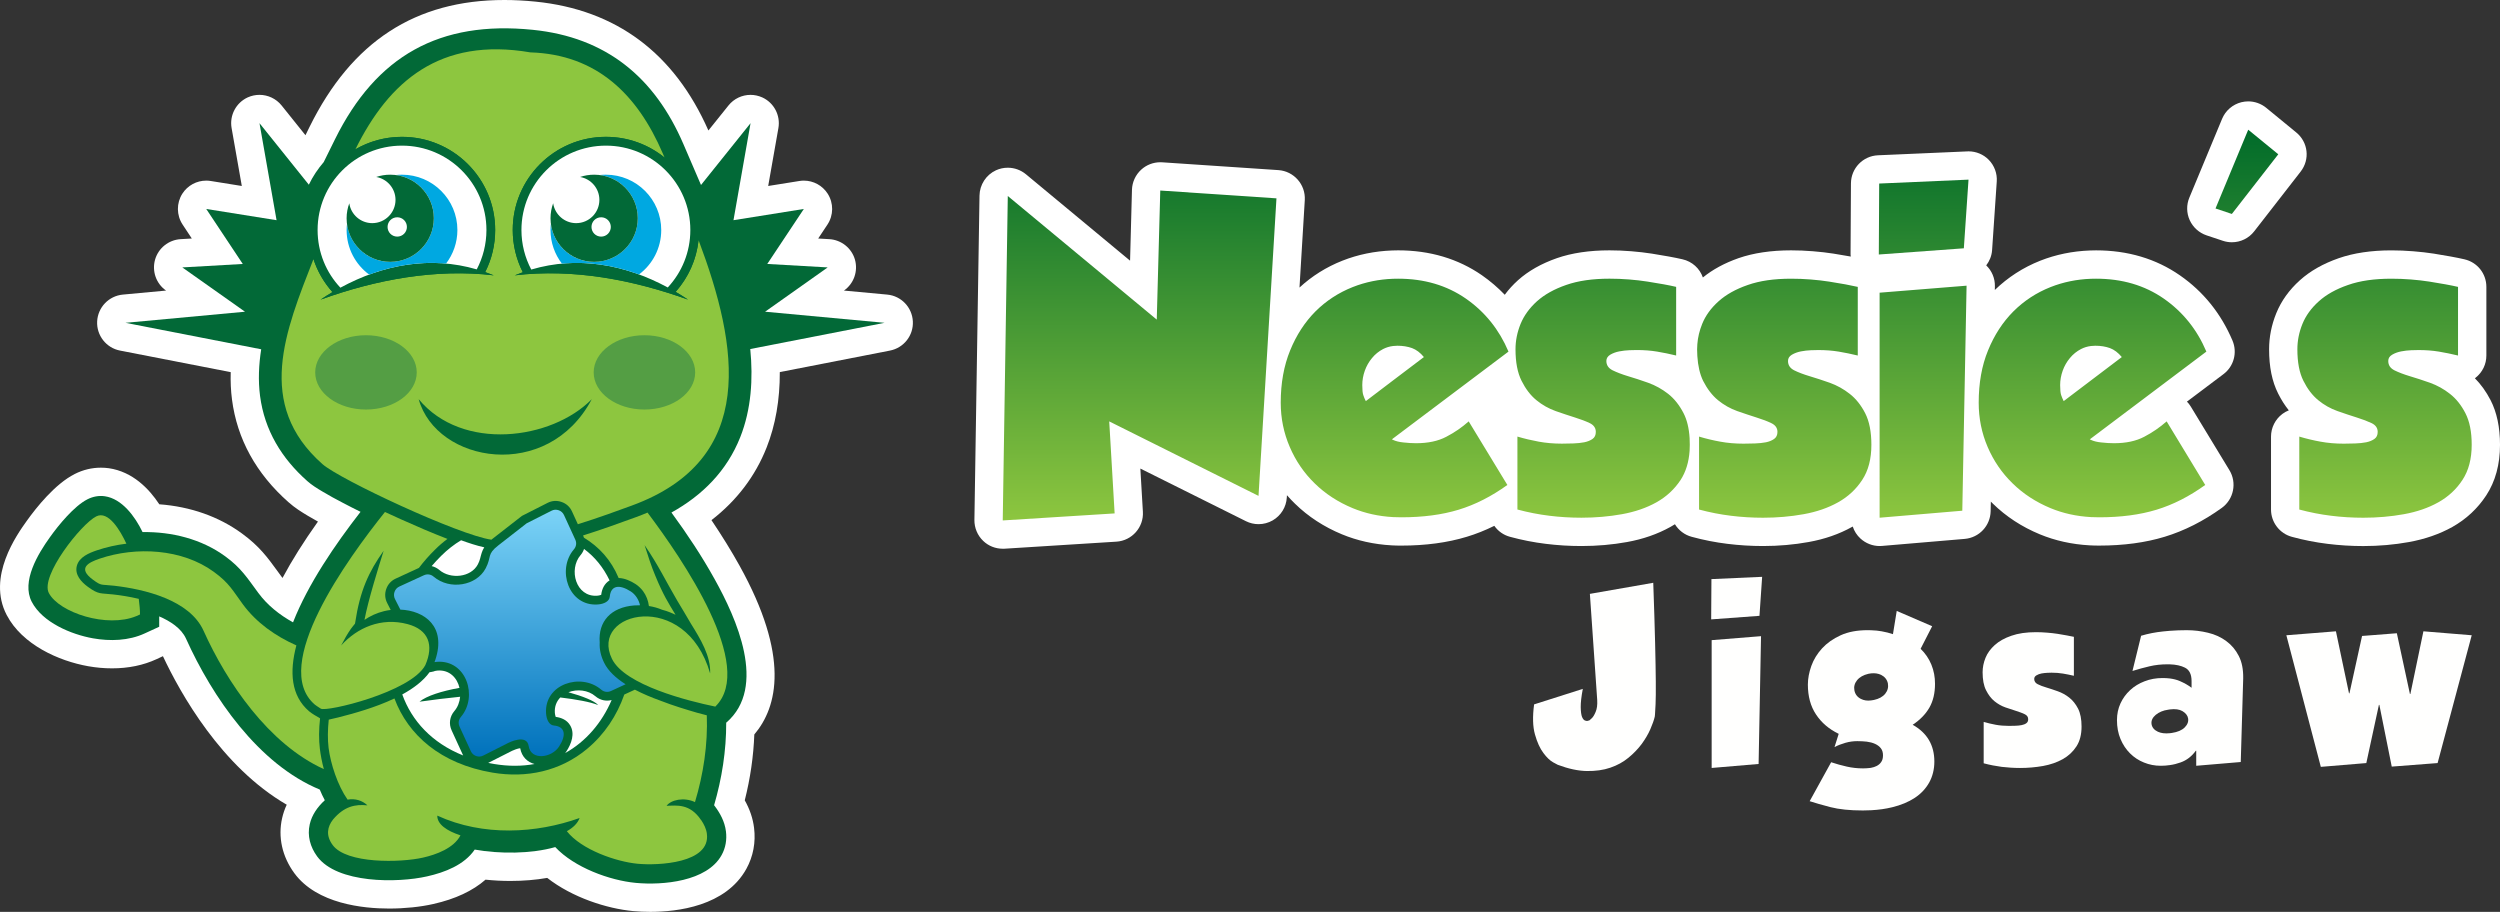
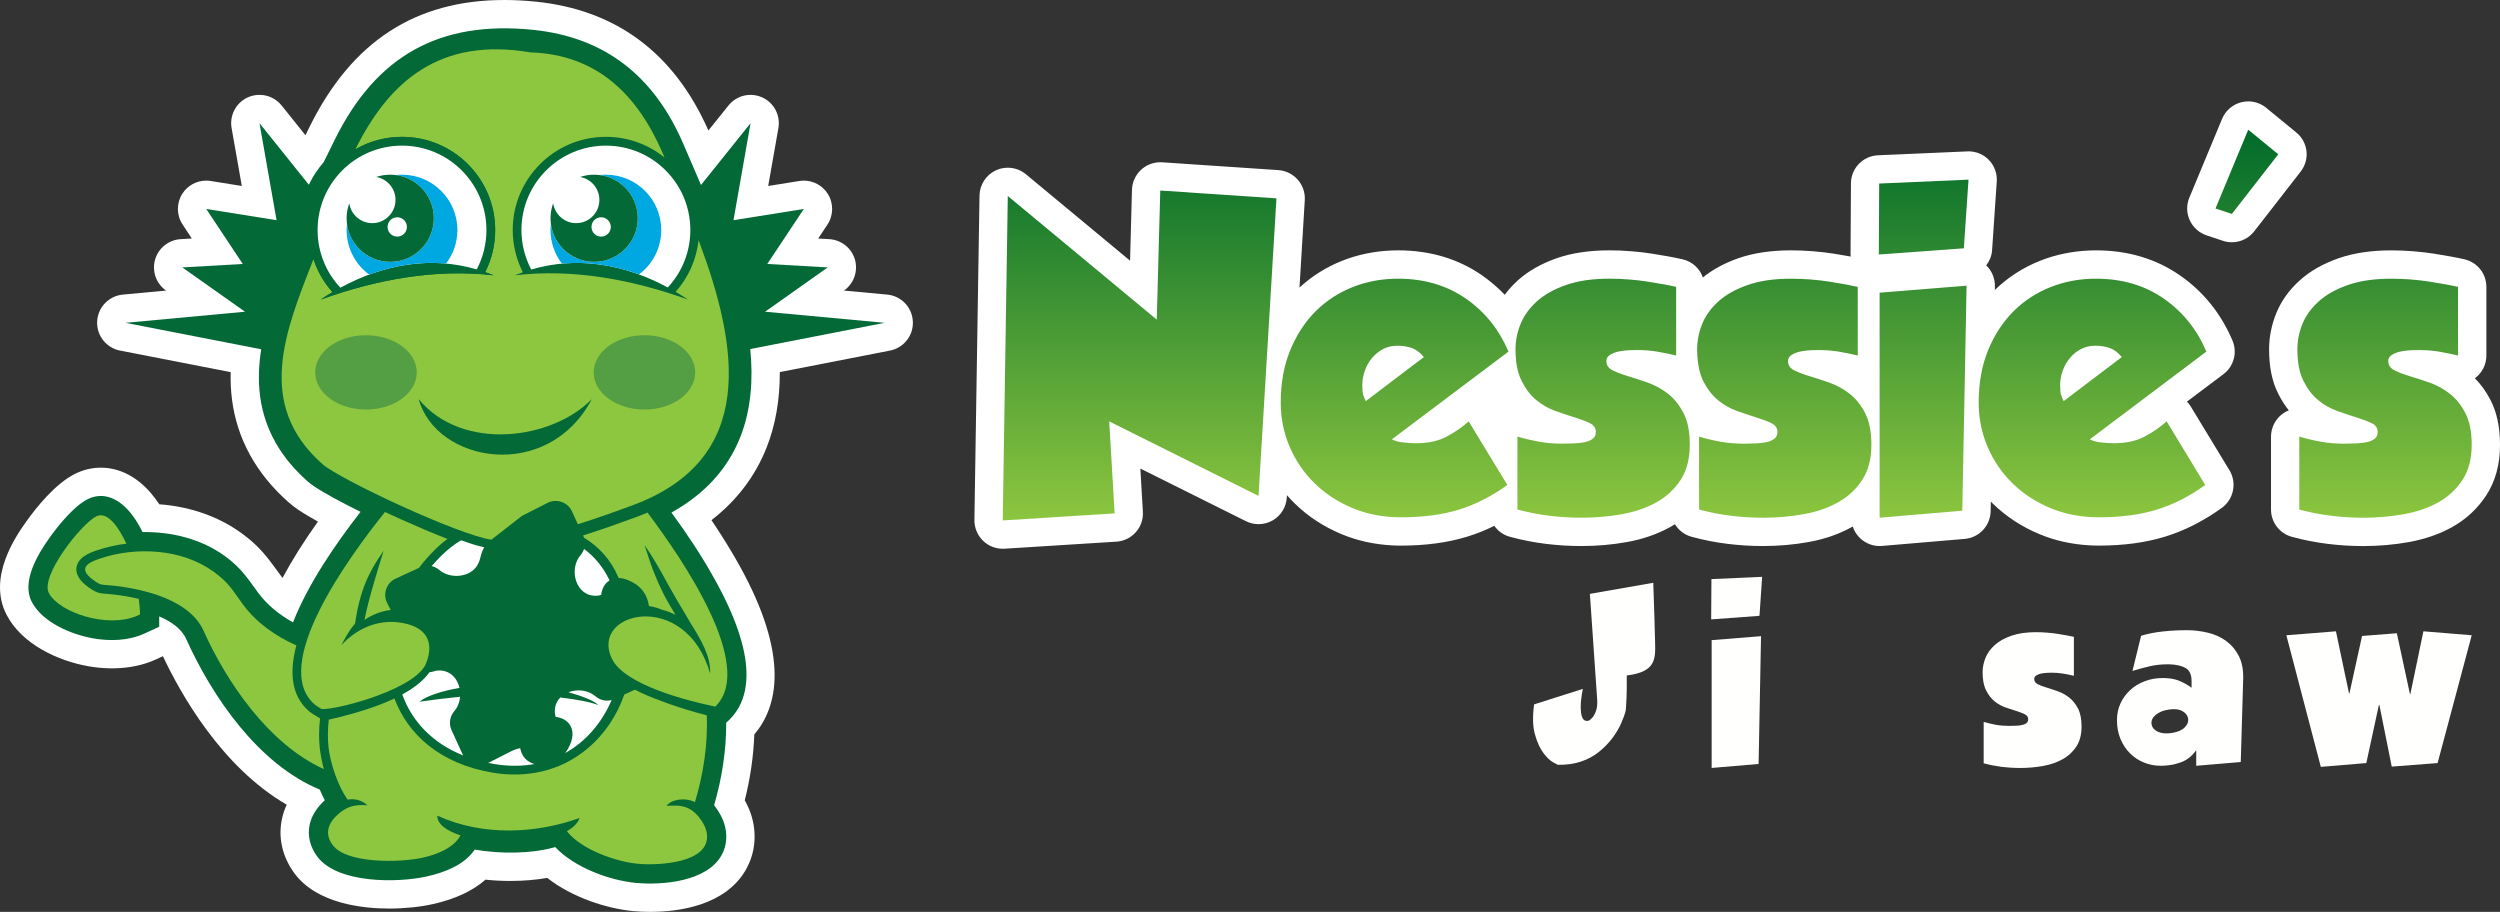
<svg xmlns="http://www.w3.org/2000/svg" version="1.1" id="Layer_1" x="0px" y="0px" width="234.917px" height="85.684px" viewBox="0 0 234.917 85.684" enable-background="new 0 0 234.917 85.684" xml:space="preserve">
  <rect x="0" y="0" width="234.917" height="85.684" fill="#333333" stroke="none" />
  <g>
    <g>
      <g>
        <path fill="#FFFFFF" d="M234.033,37.604c-0.41-0.791-0.902-1.482-1.477-2.062c0.021-0.015,0.045-0.031,0.066-0.047     c0.643-0.508,1.014-1.268,1.014-2.088v-6.45c0-1.25-0.854-2.317-2.068-2.593c-0.352-0.082-0.779-0.167-1.279-0.26     c-0.488-0.09-1.016-0.181-1.596-0.272c-0.609-0.093-1.244-0.167-1.939-0.222c-0.686-0.055-1.371-0.084-2.047-0.084     c-1.879,0-3.547,0.249-4.938,0.734c-1.461,0.508-2.691,1.205-3.654,2.073c-1.014,0.911-1.758,1.954-2.223,3.104     c-0.447,1.099-0.672,2.236-0.672,3.385c0,1.654,0.275,3.018,0.85,4.16c0.293,0.582,0.623,1.108,1.002,1.577     c-0.219,0.085-0.422,0.198-0.604,0.336c-0.668,0.501-1.068,1.298-1.068,2.132v6.854c0,1.197,0.809,2.256,1.967,2.565     c1.109,0.302,2.234,0.523,3.354,0.659c1.09,0.136,2.217,0.207,3.35,0.207c1.473,0,2.91-0.127,4.281-0.375     c1.512-0.273,2.881-0.748,4.078-1.414c1.305-0.733,2.379-1.732,3.193-2.972c0.859-1.312,1.295-2.913,1.295-4.753     C234.917,40.152,234.619,38.742,234.033,37.604z" />
        <path fill="#FFFFFF" d="M215.765,12.441l-2.818-2.312c-0.477-0.388-1.076-0.603-1.688-0.603c-0.219,0-0.436,0.03-0.646,0.08     c-0.814,0.205-1.492,0.788-1.811,1.561l-3.074,7.4c-0.287,0.68-0.273,1.452,0.033,2.124c0.307,0.669,0.879,1.186,1.578,1.423     l1.541,0.514c0.27,0.09,0.555,0.136,0.84,0.136c0.826,0,1.594-0.375,2.102-1.028l4.361-5.608     C217.076,14.982,216.896,13.363,215.765,12.441z" />
        <path fill="#FFFFFF" d="M209.779,32c-1.078-2.537-2.736-4.6-4.947-6.132c-2.24-1.554-4.891-2.343-7.875-2.343     c-0.211,0-0.42,0.002-0.572,0.012c-1.639,0.061-3.207,0.383-4.676,0.962c-1.605,0.638-3.035,1.561-4.262,2.749l0.006-0.349     c0.016-0.742-0.283-1.452-0.814-1.962c0.312-0.403,0.512-0.893,0.551-1.427l0.438-6.449c0.055-0.751-0.219-1.498-0.75-2.042     c-0.494-0.509-1.188-0.798-1.9-0.798c-0.039,0-0.049,0-8.506,0.37c-1.42,0.06-2.537,1.222-2.545,2.642l-0.037,6.67     c0,0.066,0.016,0.134,0.021,0.205c-0.01-0.002-0.016-0.005-0.025-0.005c-0.486-0.09-1.02-0.181-1.592-0.27     c-0.596-0.093-1.254-0.17-1.949-0.225c-0.686-0.055-1.371-0.084-2.043-0.084c-1.881,0-3.543,0.249-4.938,0.734     c-1.307,0.459-2.432,1.067-3.35,1.816c-0.295-0.847-1.002-1.504-1.92-1.711c-0.35-0.082-0.777-0.167-1.279-0.26     c-0.484-0.09-1.018-0.181-1.594-0.27c-0.598-0.093-1.252-0.17-1.941-0.225c-0.688-0.055-1.375-0.084-2.041-0.084     c-1.885,0-3.549,0.249-4.943,0.734c-1.455,0.508-2.686,1.205-3.65,2.07c-0.475,0.428-0.893,0.886-1.248,1.371     c-0.648-0.677-1.363-1.288-2.143-1.832c-2.242-1.554-4.895-2.343-7.877-2.343c-0.211,0-0.422,0.002-0.57,0.012     c-1.637,0.061-3.209,0.383-4.674,0.962c-1.502,0.594-2.854,1.441-4.025,2.522l0.498-8.222c0.084-1.456-1.027-2.717-2.482-2.814     l-10.908-0.732c-0.064-0.004-0.127-0.006-0.188-0.006c-0.662,0-1.301,0.246-1.791,0.694c-0.533,0.484-0.852,1.175-0.871,1.895     l-0.178,6.659L96.4,16.372c-0.479-0.395-1.08-0.612-1.701-0.612c-0.385,0-0.758,0.08-1.111,0.241     c-0.928,0.428-1.531,1.36-1.547,2.378l-0.479,30.483c-0.008,0.739,0.291,1.453,0.826,1.965c0.496,0.476,1.146,0.735,1.836,0.735     c0.055,0,0.113,0,0.166-0.002l10.516-0.662c1.459-0.09,2.576-1.352,2.488-2.809l-0.238-4.06l9.922,4.946     c0.363,0.182,0.771,0.279,1.182,0.279c0.467,0,0.926-0.121,1.334-0.355c0.773-0.449,1.27-1.25,1.324-2.146l0.012-0.219     c0.242,0.275,0.49,0.539,0.752,0.792c1.238,1.212,2.725,2.181,4.408,2.878c1.438,0.598,3.008,0.947,4.678,1.041     c0.297,0.019,0.596,0.024,0.904,0.024c2.287,0,4.359-0.28,6.162-0.831c0.865-0.26,1.732-0.607,2.582-1.027     c0.348,0.496,0.863,0.869,1.479,1.032c1.115,0.304,2.244,0.523,3.354,0.659c1.086,0.136,2.211,0.207,3.35,0.207     c1.475,0,2.916-0.127,4.285-0.375c1.506-0.271,2.871-0.748,4.068-1.414c0.148-0.081,0.297-0.167,0.436-0.258     c0.348,0.568,0.904,1.002,1.578,1.181c1.113,0.304,2.238,0.523,3.348,0.659c1.092,0.136,2.219,0.207,3.355,0.207     c1.465,0,2.908-0.127,4.277-0.375c1.51-0.271,2.877-0.746,4.072-1.414c0.027-0.014,0.053-0.026,0.078-0.043     c0.141,0.43,0.387,0.82,0.727,1.129c0.494,0.451,1.133,0.703,1.799,0.703c0.078,0,0.152-0.006,0.225-0.01l7.768-0.66     c1.363-0.115,2.412-1.236,2.439-2.603l0.018-0.902c0.057,0.064,0.125,0.128,0.191,0.191c1.236,1.21,2.719,2.181,4.41,2.881     c1.436,0.595,3.004,0.944,4.674,1.038c0.301,0.019,0.602,0.024,0.906,0.024c2.287,0,4.359-0.28,6.16-0.831     c1.842-0.56,3.645-1.473,5.365-2.713c1.117-0.806,1.434-2.361,0.715-3.539l-3.627-5.973c-0.107-0.172-0.227-0.331-0.367-0.473     l3.43-2.579C209.906,34.43,210.257,33.127,209.779,32z" />
      </g>
      <linearGradient id="SVGID_1_" gradientUnits="userSpaceOnUse" x1="163.242" y1="48.904" x2="163.242" y2="12.188">
        <stop offset="0" style="stop-color:#8DC63F" />
        <stop offset="1" style="stop-color:#006B2A" />
      </linearGradient>
      <path fill="url(#SVGID_1_)" d="M158.767,41.168c0.01,0.199,0.016,0.412,0.016,0.629c0,0.191-0.006,0.379-0.016,0.563    c-0.074,1.069-0.355,1.981-0.842,2.733c-0.578,0.878-1.334,1.581-2.271,2.106c-0.941,0.526-2.025,0.899-3.244,1.118    c-1.221,0.221-2.49,0.33-3.812,0.33c-1.023,0-2.035-0.062-3.023-0.186c-0.988-0.12-1.982-0.315-2.988-0.584v-6.854    c0.664,0.197,1.33,0.355,2,0.477c0.674,0.123,1.396,0.188,2.18,0.188c0.344,0,0.701-0.01,1.084-0.021    c0.375-0.014,0.717-0.05,1.023-0.109c0.305-0.062,0.562-0.166,0.77-0.312c0.211-0.145,0.309-0.365,0.309-0.661    c0-0.365-0.188-0.64-0.564-0.824c-0.381-0.183-0.844-0.358-1.393-0.53c-0.551-0.172-1.154-0.374-1.814-0.604    c-0.656-0.234-1.266-0.576-1.814-1.027c-0.551-0.452-1.012-1.057-1.389-1.811c-0.383-0.76-0.572-1.75-0.572-2.969    c0-0.809,0.16-1.602,0.477-2.383c0.32-0.783,0.834-1.488,1.537-2.126c0.711-0.635,1.625-1.147,2.748-1.535    c1.129-0.396,2.482-0.589,4.072-0.589c0.605,0,1.217,0.022,1.832,0.072c0.609,0.048,1.189,0.116,1.734,0.201    c0.557,0.089,1.062,0.171,1.527,0.256c0.463,0.085,0.854,0.166,1.168,0.24v6.45c-0.609-0.146-1.205-0.271-1.795-0.368    c-0.586-0.098-1.219-0.146-1.902-0.146c-0.15,0-0.381,0.006-0.695,0.016c-0.32,0.012-0.637,0.051-0.955,0.111    c-0.32,0.063-0.6,0.166-0.846,0.312c-0.236,0.146-0.365,0.34-0.365,0.586c0,0.392,0.195,0.684,0.588,0.881    c0.395,0.193,0.875,0.377,1.447,0.551c0.576,0.168,1.205,0.378,1.887,0.617c0.684,0.246,1.312,0.595,1.889,1.047    c0.572,0.451,1.053,1.057,1.443,1.814C158.519,39.449,158.71,40.229,158.767,41.168z M130.902,41.199l-0.107,0.082    c0.033,0.021,0.072,0.041,0.107,0.057c0.252,0.117,0.572,0.197,0.953,0.236c0.439,0.051,0.846,0.074,1.209,0.074    c1.123,0,2.07-0.199,2.84-0.606c0.77-0.399,1.473-0.882,2.105-1.446l3.633,5.975c-1.492,1.072-3.02,1.852-4.582,2.326    c-1.568,0.477-3.361,0.712-5.389,0.712c-0.262,0-0.518-0.005-0.77-0.019c-1.363-0.076-2.625-0.357-3.789-0.838    c-1.383-0.573-2.574-1.35-3.572-2.328c-1.004-0.975-1.787-2.121-2.346-3.426c-0.564-1.311-0.848-2.693-0.848-4.157    c0-1.837,0.295-3.472,0.883-4.911c0.586-1.443,1.383-2.662,2.379-3.667c1.004-1,2.172-1.762,3.504-2.289    c1.189-0.47,2.451-0.729,3.789-0.778c0.16-0.008,0.318-0.008,0.475-0.008c2.445,0,4.562,0.622,6.361,1.867    c1.795,1.249,3.131,2.907,4.01,4.984L130.902,41.199z M130.902,35.746l2.898-2.194c-0.344-0.417-0.719-0.696-1.115-0.843    c-0.41-0.146-0.869-0.221-1.377-0.221c-0.139,0-0.271,0.01-0.406,0.025c-0.334,0.041-0.646,0.137-0.936,0.285    c-0.402,0.211-0.75,0.49-1.041,0.846c-0.295,0.354-0.521,0.748-0.678,1.188c-0.158,0.44-0.238,0.896-0.238,1.356    c0,0.44,0.029,0.753,0.094,0.935c0.057,0.186,0.137,0.373,0.238,0.569L130.902,35.746z M108.697,30.033L94.699,18.418    l-0.475,30.486l10.514-0.66l-0.508-8.648l14.029,7l1.686-27.958l-10.918-0.734L108.697,30.033z M173.818,37.014    c-0.572-0.452-1.199-0.801-1.883-1.047c-0.686-0.239-1.318-0.449-1.889-0.617c-0.576-0.174-1.061-0.357-1.451-0.551    c-0.389-0.197-0.582-0.489-0.582-0.881c0-0.246,0.119-0.439,0.363-0.586c0.248-0.146,0.527-0.249,0.844-0.312    c0.316-0.061,0.637-0.1,0.953-0.111c0.316-0.01,0.551-0.016,0.695-0.016c0.684,0,1.318,0.048,1.908,0.146    c0.584,0.097,1.182,0.222,1.793,0.368v-6.45c-0.318-0.074-0.709-0.154-1.172-0.24c-0.467-0.085-0.973-0.167-1.52-0.256    c-0.553-0.085-1.129-0.153-1.744-0.201c-0.609-0.05-1.219-0.072-1.834-0.072c-1.588,0-2.939,0.193-4.064,0.589    c-1.123,0.387-2.041,0.9-2.748,1.535c-0.711,0.638-1.225,1.343-1.539,2.126c-0.254,0.628-0.408,1.266-0.455,1.912    c-0.014,0.154-0.021,0.311-0.021,0.471c0,0.218,0.008,0.428,0.021,0.627c0.059,0.937,0.24,1.716,0.545,2.342    c0.385,0.754,0.848,1.358,1.393,1.811c0.555,0.451,1.156,0.793,1.816,1.027c0.66,0.229,1.266,0.432,1.812,0.604    c0.551,0.172,1.016,0.348,1.391,0.53c0.383,0.185,0.572,0.459,0.572,0.824c0,0.296-0.107,0.517-0.316,0.661    c-0.203,0.146-0.465,0.25-0.762,0.312c-0.311,0.06-0.652,0.096-1.031,0.109c-0.377,0.012-0.74,0.021-1.078,0.021    c-0.785,0-1.514-0.064-2.182-0.188c-0.672-0.121-1.338-0.279-1.998-0.477v6.854c1.006,0.269,1.998,0.464,2.986,0.584    c0.992,0.124,1.996,0.186,3.025,0.186c1.316,0,2.59-0.109,3.809-0.33c1.223-0.219,2.301-0.592,3.244-1.118    c0.938-0.525,1.697-1.229,2.268-2.106c0.58-0.879,0.861-1.979,0.861-3.297c0-1.224-0.195-2.213-0.582-2.969    C174.875,38.07,174.394,37.465,173.818,37.014z M208.185,19.59l1.535,0.515l4.363-5.608l-2.824-2.309L208.185,19.59z     M176.621,48.648l7.77-0.658l0.402-21.145l-8.172,0.658V48.648z M196.484,41.199l-0.111,0.082    c0.035,0.021,0.072,0.041,0.111,0.057c0.25,0.117,0.57,0.197,0.947,0.236c0.443,0.051,0.846,0.074,1.213,0.074    c1.125,0,2.07-0.199,2.842-0.606c0.766-0.399,1.467-0.882,2.107-1.446l3.625,5.975c-1.49,1.072-3.018,1.852-4.578,2.326    c-1.564,0.477-3.363,0.712-5.389,0.712c-0.262,0-0.518-0.005-0.768-0.019c-1.367-0.076-2.631-0.357-3.795-0.838    c-1.381-0.573-2.572-1.35-3.568-2.328c-1.004-0.975-1.789-2.121-2.348-3.426c-0.562-1.311-0.84-2.693-0.84-4.157    c0-1.837,0.287-3.472,0.877-4.911c0.588-1.443,1.381-2.662,2.381-3.667c1.002-1,2.166-1.762,3.498-2.289    c1.191-0.47,2.455-0.729,3.795-0.778c0.156-0.008,0.314-0.008,0.473-0.008c2.447,0,4.566,0.622,6.361,1.867    c1.793,1.249,3.129,2.907,4.008,4.984L196.484,41.199z M196.484,35.746l2.896-2.194c-0.348-0.417-0.717-0.696-1.117-0.843    c-0.404-0.146-0.861-0.221-1.375-0.221c-0.145,0-0.277,0.01-0.404,0.025c-0.336,0.041-0.65,0.137-0.936,0.285    c-0.404,0.211-0.752,0.49-1.045,0.846c-0.295,0.354-0.521,0.748-0.678,1.188c-0.156,0.44-0.24,0.896-0.24,1.356    c0,0.44,0.033,0.753,0.094,0.935c0.061,0.186,0.141,0.373,0.238,0.569L196.484,35.746z M231.667,38.828    c-0.389-0.758-0.871-1.363-1.449-1.814c-0.57-0.452-1.197-0.801-1.881-1.047c-0.686-0.239-1.316-0.449-1.891-0.617    c-0.574-0.174-1.053-0.357-1.447-0.551c-0.391-0.197-0.582-0.489-0.582-0.881c0-0.246,0.117-0.439,0.363-0.586    c0.244-0.146,0.525-0.249,0.844-0.312c0.318-0.061,0.635-0.1,0.951-0.111c0.318-0.01,0.551-0.016,0.695-0.016    c0.684,0,1.32,0.048,1.906,0.146c0.584,0.097,1.188,0.222,1.797,0.368v-6.45c-0.316-0.074-0.709-0.154-1.176-0.24    c-0.463-0.085-0.967-0.167-1.516-0.256c-0.553-0.085-1.129-0.153-1.74-0.201c-0.613-0.05-1.227-0.072-1.836-0.072    c-1.59,0-2.945,0.193-4.066,0.589c-1.125,0.387-2.043,0.9-2.746,1.535c-0.711,0.638-1.223,1.343-1.541,2.126    c-0.316,0.781-0.475,1.574-0.475,2.383c0,1.219,0.186,2.209,0.57,2.969c0.375,0.754,0.838,1.358,1.387,1.811    c0.551,0.451,1.152,0.793,1.818,1.027c0.656,0.229,1.26,0.432,1.811,0.604c0.549,0.172,1.012,0.348,1.395,0.53    c0.379,0.185,0.566,0.459,0.566,0.824c0,0.296-0.102,0.517-0.312,0.661c-0.209,0.146-0.463,0.25-0.77,0.312    c-0.307,0.06-0.645,0.096-1.027,0.109c-0.377,0.012-0.738,0.021-1.076,0.021c-0.787,0-1.51-0.064-2.182-0.188    c-0.674-0.121-1.338-0.279-2-0.477v6.854c1.004,0.269,2,0.464,2.988,0.584c0.992,0.124,1.994,0.186,3.023,0.186    c1.318,0,2.592-0.109,3.809-0.33c1.221-0.219,2.305-0.592,3.244-1.118c0.939-0.525,1.699-1.229,2.27-2.106    c0.578-0.879,0.867-1.979,0.867-3.297C232.259,40.573,232.058,39.584,231.667,38.828z M176.546,23.915l7.99-0.583l0.439-6.452    l-8.393,0.367L176.546,23.915z" />
      <g>
        <polygon fill="#FFFFFE" points="160.794,58.201 165.332,57.867 165.583,54.203 160.818,54.416    " />
-         <path fill="#FFFFFE" d="M155.525,60.393c-0.033-1.533-0.098-3.409-0.174-5.631l-5.955,1.042l0.689,9.97     c0.027,0.459-0.021,0.828-0.148,1.121c-0.123,0.293-0.244,0.494-0.373,0.605c-0.125,0.11-0.195,0.172-0.207,0.187     c-0.016,0-0.062,0.013-0.137,0.04c-0.076,0.031-0.172,0.022-0.279-0.02c-0.113-0.039-0.205-0.156-0.283-0.341     c-0.074-0.191-0.115-0.493-0.123-0.916c-0.004-0.427,0.057-0.997,0.197-1.718l-4.578,1.457c-0.152,1.15-0.127,2.094,0.082,2.828     c0.207,0.736,0.471,1.314,0.791,1.738c0.314,0.424,0.623,0.715,0.916,0.878c0.293,0.157,0.436,0.233,0.436,0.233     c1,0.376,1.912,0.572,2.729,0.584c0.814,0.012,1.553-0.086,2.201-0.31c0.658-0.222,1.223-0.536,1.713-0.94     c0.482-0.396,0.896-0.828,1.24-1.287c0.334-0.459,0.607-0.918,0.809-1.377c0.199-0.457,0.344-0.86,0.424-1.205     c0,0,0.006-0.068,0.021-0.219c0.014-0.145,0.031-0.462,0.053-0.957c0.021-0.49,0.029-1.193,0.021-2.1     C155.582,63.146,155.564,61.928,155.525,60.393z" />
+         <path fill="#FFFFFE" d="M155.525,60.393c-0.033-1.533-0.098-3.409-0.174-5.631l-5.955,1.042l0.689,9.97     c0.027,0.459-0.021,0.828-0.148,1.121c-0.123,0.293-0.244,0.494-0.373,0.605c-0.125,0.11-0.195,0.172-0.207,0.187     c-0.016,0-0.062,0.013-0.137,0.04c-0.076,0.031-0.172,0.022-0.279-0.02c-0.113-0.039-0.205-0.156-0.283-0.341     c-0.074-0.191-0.115-0.493-0.123-0.916c-0.004-0.427,0.057-0.997,0.197-1.718l-4.578,1.457c-0.152,1.15-0.127,2.094,0.082,2.828     c0.207,0.736,0.471,1.314,0.791,1.738c0.314,0.424,0.623,0.715,0.916,0.878c0.293,0.157,0.436,0.233,0.436,0.233     c0.814,0.012,1.553-0.086,2.201-0.31c0.658-0.222,1.223-0.536,1.713-0.94     c0.482-0.396,0.896-0.828,1.24-1.287c0.334-0.459,0.607-0.918,0.809-1.377c0.199-0.457,0.344-0.86,0.424-1.205     c0,0,0.006-0.068,0.021-0.219c0.014-0.145,0.031-0.462,0.053-0.957c0.021-0.49,0.029-1.193,0.021-2.1     C155.582,63.146,155.564,61.928,155.525,60.393z" />
        <polygon fill="#FFFFFE" points="160.839,72.162 165.25,71.787 165.478,59.779 160.839,60.152    " />
        <polygon fill="#FFFFFE" points="227.72,59.322 226.494,65.213 226.453,65.213 225.224,59.504 221.955,59.759 220.771,65.148      220.728,65.148 219.5,59.322 214.841,59.693 218.08,72.059 222.355,71.703 223.539,66.232 223.58,66.232 224.744,72.035      229.054,71.703 232.259,59.693    " />
        <path fill="#FFFFFE" d="M209.191,60.238c-0.49-0.363-1.061-0.627-1.713-0.781c-0.654-0.159-1.318-0.24-2-0.24     c-0.535,0-1.066,0.019-1.59,0.059c-0.205,0.015-0.41,0.033-0.615,0.057c-0.723,0.075-1.416,0.207-2.08,0.407l-0.811,3.308     c0.539-0.171,1.072-0.312,1.604-0.438c0.525-0.126,1.096-0.187,1.701-0.187l0.201,0.003c0.576,0.018,1.051,0.122,1.424,0.311     c0.416,0.206,0.623,0.628,0.623,1.265v0.627c-0.303-0.234-0.676-0.447-1.111-0.635c-0.271-0.117-0.582-0.195-0.936-0.242     c-0.211-0.025-0.438-0.039-0.678-0.039c-0.609,0-1.18,0.104-1.693,0.306c-0.521,0.198-0.973,0.476-1.354,0.829     c-0.385,0.354-0.688,0.77-0.908,1.248c-0.221,0.48-0.33,1.004-0.33,1.574c0,0.649,0.109,1.242,0.33,1.768     c0.221,0.527,0.521,0.979,0.898,1.354c0.373,0.373,0.811,0.662,1.311,0.861c0.5,0.205,1.025,0.304,1.58,0.304     c0.291,0,0.57-0.021,0.844-0.062c0.357-0.048,0.691-0.134,1.02-0.253c0.574-0.205,1.047-0.574,1.426-1.098h0.039v1.413     l4.184-0.353l0.23-7.869c0.012-0.832-0.123-1.533-0.418-2.102C210.078,61.064,209.687,60.598,209.191,60.238z M205.292,68.352     c-0.266,0.266-0.666,0.438-1.209,0.521c-0.062,0.009-0.131,0.02-0.195,0.025c-0.451,0.045-0.826,0-1.123-0.141     c-0.338-0.16-0.541-0.396-0.592-0.715c-0.045-0.32,0.086-0.607,0.391-0.868c0.311-0.253,0.695-0.419,1.168-0.485l0.156-0.025     c0.508-0.066,0.898-0.011,1.188,0.158c0.312,0.186,0.488,0.415,0.531,0.678C205.662,67.801,205.556,68.086,205.292,68.352z" />
        <path fill="#FFFFFE" d="M194.443,65.554c-0.324-0.258-0.682-0.454-1.07-0.593s-0.746-0.258-1.068-0.355     c-0.33-0.096-0.605-0.199-0.824-0.312c-0.223-0.11-0.332-0.274-0.332-0.497c0-0.139,0.068-0.252,0.207-0.335     c0.139-0.086,0.297-0.144,0.48-0.179c0.18-0.031,0.359-0.051,0.537-0.06c0.182-0.009,0.312-0.013,0.398-0.013     c0.387,0,0.744,0.029,1.078,0.084c0.338,0.057,0.672,0.123,1.027,0.207V59.84c-0.188-0.04-0.41-0.086-0.674-0.133     c-0.258-0.049-0.549-0.1-0.863-0.148c-0.307-0.047-0.641-0.084-0.984-0.111c-0.348-0.029-0.695-0.045-1.041-0.045     c-0.902,0-1.674,0.111-2.312,0.337c-0.635,0.217-1.156,0.51-1.559,0.87c-0.4,0.361-0.695,0.765-0.873,1.207     c-0.18,0.445-0.271,0.895-0.271,1.354c0,0.693,0.104,1.256,0.324,1.688c0.215,0.429,0.473,0.772,0.785,1.028     c0.318,0.256,0.658,0.454,1.035,0.585c0.373,0.13,0.711,0.241,1.027,0.339c0.314,0.1,0.578,0.197,0.793,0.303     c0.217,0.107,0.318,0.262,0.318,0.471c0,0.165-0.057,0.291-0.174,0.374c-0.117,0.085-0.264,0.142-0.438,0.176     c-0.172,0.036-0.363,0.056-0.586,0.062c-0.213,0.008-0.418,0.012-0.607,0.012c-0.447,0-0.859-0.035-1.24-0.104     c-0.385-0.07-0.758-0.161-1.137-0.27v3.889c0.572,0.152,1.137,0.262,1.697,0.336c0.564,0.064,1.135,0.104,1.717,0.104     c0.748,0,1.473-0.064,2.164-0.187c0.693-0.126,1.309-0.34,1.842-0.636c0.537-0.299,0.967-0.699,1.293-1.199     c0.324-0.496,0.484-1.123,0.484-1.871c0-0.693-0.109-1.254-0.328-1.684C195.046,66.154,194.769,65.81,194.443,65.554z" />
-         <path fill="#FFFFFE" d="M181.3,66.49c0.352-0.617,0.527-1.366,0.527-2.236c0-0.639-0.111-1.236-0.342-1.8     s-0.568-1.058-1.012-1.488l1.086-2.122l-3.33-1.437l-0.355,2.183c-0.336-0.113-0.684-0.201-1.061-0.268     c-0.289-0.057-0.623-0.087-0.992-0.099c-0.102-0.005-0.209-0.007-0.32-0.007c-0.984,0-1.83,0.156-2.537,0.477     c-0.709,0.321-1.287,0.73-1.748,1.23c-0.459,0.502-0.795,1.054-1.01,1.65c-0.215,0.605-0.326,1.193-0.326,1.758     c0,1.1,0.254,2.035,0.764,2.803c0.508,0.771,1.217,1.379,2.133,1.823l-0.393,1.243c0.314-0.162,0.666-0.299,1.035-0.403     c0.373-0.106,0.744-0.153,1.104-0.153c0.307,0,0.605,0.016,0.893,0.047c0.148,0.02,0.281,0.047,0.406,0.078     c0.135,0.037,0.26,0.078,0.377,0.133c0.23,0.106,0.41,0.242,0.543,0.416c0.135,0.175,0.197,0.395,0.197,0.656     c0,0.268-0.057,0.477-0.17,0.633c-0.107,0.16-0.252,0.284-0.438,0.375c-0.152,0.078-0.32,0.131-0.51,0.165l-0.09,0.015     c-0.223,0.025-0.441,0.041-0.666,0.041c-0.527,0-1.039-0.056-1.527-0.168c-0.494-0.109-0.982-0.248-1.471-0.41l-2.018,3.66     c0.5,0.164,1.154,0.351,1.955,0.56c0.807,0.207,1.816,0.312,3.041,0.312c0.266,0,0.527-0.006,0.775-0.021     c0.709-0.037,1.375-0.131,1.98-0.28c0.826-0.201,1.533-0.494,2.125-0.884c0.588-0.387,1.039-0.873,1.361-1.449     c0.314-0.572,0.479-1.23,0.479-1.963c0-1.54-0.678-2.692-2.037-3.455C180.423,67.645,180.945,67.107,181.3,66.49z      M177.148,65.188c-0.238,0.292-0.594,0.483-1.062,0.585c-0.09,0.02-0.178,0.036-0.264,0.043c-0.359,0.05-0.676,0-0.957-0.141     c-0.338-0.17-0.543-0.439-0.613-0.801c-0.066-0.344,0.016-0.664,0.252-0.957c0.234-0.289,0.592-0.492,1.061-0.602     c0.086-0.018,0.176-0.033,0.258-0.041c0.352-0.037,0.668,0.012,0.941,0.143c0.336,0.17,0.551,0.432,0.633,0.793     C177.462,64.572,177.382,64.897,177.148,65.188z" />
      </g>
    </g>
    <g>
      <path fill-rule="evenodd" clip-rule="evenodd" fill="#FFFFFF" d="M61.103,85.684c-0.549,0-1.09-0.025-1.605-0.072    c-2.477-0.232-5.713-1.273-8.078-3.118c-1.07,0.188-2.24,0.286-3.457,0.286c-0.787,0-1.574-0.041-2.34-0.121    c-1.199,1.052-2.836,1.819-4.896,2.285c-1.211,0.277-2.697,0.43-4.168,0.43c-2.412,0-6.775-0.432-8.9-3.322    c-1.146-1.564-1.555-3.405-1.146-5.186c0.1-0.432,0.24-0.848,0.43-1.249c-6.135-3.556-9.986-10.45-11.633-13.957l-0.6,0.28    c-1.24,0.574-2.646,0.863-4.178,0.863c-0.738,0-1.498-0.067-2.26-0.203c-2.736-0.488-6.182-2.009-7.645-4.812    c-1.873-3.584,0.963-7.549,1.895-8.852c0.887-1.24,2.646-3.457,4.498-4.394c0.783-0.397,1.607-0.595,2.461-0.595    c0.25,0,0.5,0.016,0.75,0.051c2.232,0.328,3.771,1.921,4.738,3.389c2.926,0.217,5.586,1.152,7.758,2.737    c1.641,1.194,2.412,2.261,3.312,3.495l0.373,0.51c0.047,0.062,0.086,0.119,0.135,0.18c0.887-1.664,1.996-3.424,3.33-5.297    c-0.346-0.189-0.656-0.369-0.957-0.549c-0.588-0.352-1.217-0.742-1.809-1.27c-3.043-2.689-4.832-5.939-5.311-9.645    c-0.109-0.826-0.146-1.69-0.121-2.578l-10.402-2.027c-1.297-0.252-2.215-1.423-2.148-2.744c0.068-1.321,1.094-2.393,2.414-2.516    l4.062-0.378l-0.01-0.006c-0.926-0.652-1.332-1.816-1.023-2.905c0.312-1.084,1.277-1.855,2.408-1.921l1.043-0.06l-0.861-1.306    c-0.584-0.879-0.594-2.021-0.025-2.912c0.496-0.769,1.342-1.222,2.24-1.222c0.139,0,0.277,0.011,0.422,0.034l2.922,0.469    l-0.959-5.442c-0.209-1.195,0.416-2.382,1.523-2.886c0.354-0.158,0.727-0.234,1.098-0.234c0.787,0,1.559,0.352,2.078,0.997    l2.242,2.797l0.393-0.801C33.058,3.895,39.044,0,47.4,0c0.936,0,1.916,0.052,2.914,0.152c7.58,0.763,13.045,4.837,16.252,12.11    l1.885-2.349c0.516-0.646,1.285-0.998,2.076-0.998c0.367,0,0.74,0.079,1.096,0.236c1.105,0.501,1.73,1.688,1.521,2.885    l-0.959,5.44l2.932-0.469c0.139-0.023,0.277-0.034,0.418-0.034c0.896,0,1.742,0.453,2.236,1.222    c0.572,0.891,0.564,2.032-0.021,2.912l-0.867,1.306l1.043,0.06c1.129,0.066,2.096,0.837,2.41,1.921    c0.307,1.089-0.1,2.253-1.025,2.905l-0.008,0.006l4.068,0.378c1.314,0.123,2.338,1.194,2.406,2.516s-0.85,2.492-2.15,2.744    l-10.352,2.021c0.01,2.602-0.406,4.978-1.238,7.086c-1.07,2.706-2.814,4.992-5.184,6.826c0.988,1.467,1.859,2.877,2.631,4.264    c4.732,8.516,3.605,13.27,1.396,15.875c-0.076,2.039-0.373,4.111-0.898,6.189c0.475,0.844,0.762,1.697,0.873,2.578    c0.172,1.362-0.078,2.698-0.723,3.863C68.187,85.16,63.64,85.684,61.103,85.684z" />
      <path fill-rule="evenodd" clip-rule="evenodd" fill="#026937" d="M52.175,79.598c-2.256,0.645-5.246,0.652-7.566,0.234    c-0.98,1.443-2.818,2.145-4.471,2.517c-2.795,0.639-8.461,0.675-10.336-1.874c-0.646-0.88-0.945-1.941-0.697-3.02    c0.205-0.9,0.748-1.647,1.416-2.26c-0.176-0.324-0.334-0.662-0.475-1.002c-5.768-2.385-10.1-8.705-12.57-14.188    c-0.438-0.966-1.471-1.634-2.516-2.086v0.975l-1.367,0.628c-1.498,0.693-3.256,0.744-4.857,0.459    c-2.049-0.367-4.74-1.49-5.75-3.426c-1-1.912,0.588-4.52,1.703-6.072c0.82-1.15,2.281-2.935,3.533-3.568    c0.508-0.256,1.068-0.364,1.631-0.283c1.607,0.234,2.832,1.889,3.543,3.367c2.736-0.043,5.535,0.648,7.762,2.273    c1.492,1.09,2.055,2.004,3.111,3.438c0.859,1.166,2.004,2.074,3.266,2.77c1.408-3.592,3.957-7.314,6.344-10.384    c-0.555-0.275-1.107-0.552-1.656-0.843c-0.656-0.341-1.307-0.693-1.936-1.072c-0.488-0.289-0.986-0.596-1.412-0.975    c-2.416-2.141-4.014-4.766-4.439-8c-0.188-1.46-0.119-2.936,0.107-4.384l-12.754-2.487l11.232-1.043l-5.891-4.163l5.682-0.324    l-3.432-5.168l6.607,1.056l-1.604-9.118l4.637,5.783c0.369-0.768,0.842-1.478,1.398-2.124l1.062-2.149    C35.365,5.231,41.32,1.917,50.048,2.8c6.914,0.697,11.475,4.463,14.18,10.765c0.551,1.272,1.102,2.542,1.643,3.818l4.656-5.808    l-1.604,9.116l6.611-1.056l-3.436,5.168l5.678,0.324l-5.883,4.163l11.227,1.043L70.5,32.797c0.275,2.787,0.098,5.656-0.938,8.275    c-1.264,3.186-3.562,5.478-6.469,7.089c1.473,2.011,2.863,4.101,4.064,6.271c2.002,3.595,4.992,10.116,1.082,13.478    c0.01,2.613-0.404,5.244-1.137,7.754c0.557,0.728,0.994,1.52,1.113,2.457c0.096,0.777-0.027,1.548-0.412,2.236    c-1.375,2.48-5.529,2.842-8.057,2.605C57.294,82.733,53.964,81.515,52.175,79.598z" />
      <path fill-rule="evenodd" clip-rule="evenodd" fill="#026937" d="M61.615,47.817c3.598,4.784,10.82,15.432,5.873,19.44    c-0.072,0.056-0.154,0.113-0.24,0.173c0.076,2.851-0.389,5.74-1.236,8.448c0.588,0.687,1.115,1.453,1.234,2.365    c0.072,0.571-0.018,1.132-0.299,1.641c-1.139,2.052-5.031,2.296-7.111,2.098c-2.27-0.21-5.852-1.466-7.336-3.525    c-2.242,0.842-5.85,0.867-8.406,0.268c-0.646,1.605-2.607,2.312-4.172,2.666c-2.369,0.541-7.742,0.66-9.328-1.497    c-0.477-0.649-0.713-1.417-0.531-2.219c0.215-0.937,0.943-1.683,1.74-2.255c-0.396-0.576-0.727-1.264-0.994-1.981    c-5.73-2.157-10.045-8.525-12.439-13.837c-0.715-1.593-2.561-2.537-4.459-3.101c0.043,0.42,0.066,0.837,0.066,1.237v0.526    l-0.793,0.368c-1.309,0.605-2.881,0.629-4.275,0.383c-1.711-0.309-4.199-1.274-5.051-2.912c-0.764-1.469,0.795-3.885,1.627-5.048    c0.697-0.975,2.107-2.722,3.182-3.265c1.842-0.936,3.449,1.58,4.1,3.211c2.762-0.165,5.619,0.459,7.812,2.062    c1.457,1.062,1.885,1.848,2.904,3.226c1.164,1.577,2.787,2.739,4.605,3.56c1.41-4.327,5.02-9.23,7.318-12.104    c-0.916-0.438-1.83-0.891-2.729-1.362c-0.639-0.332-1.271-0.675-1.887-1.044c-0.42-0.253-0.896-0.546-1.266-0.869    c-2.238-1.984-3.725-4.395-4.115-7.391c-0.57-4.423,1.389-9.111,2.969-13.151l1.168-2.996l0.15,0.447    c0.178-0.497,0.348-0.986,0.498-1.468c0.363-1.121,0.76-2.266,1.213-3.399l-0.736,0.428l1.691-3.421    c3.676-7.44,9.219-10.588,17.586-9.745c6.561,0.659,10.814,4.206,13.379,10.174c1.336,3.112,2.172,4.96,3.391,8.208    c2.084,5.54,4.217,12.78,1.934,18.554C67.316,44.08,64.744,46.328,61.615,47.817z" />
      <path fill-rule="evenodd" clip-rule="evenodd" fill="#8DC63F" d="M36.05,51.754c-0.484,1.555-1.451,4.629-1.801,6.496    c0.547-0.373,1.154-0.653,1.826-0.818c0.209-0.052,0.422-0.091,0.639-0.117l-0.33-0.648c-0.215-0.416-0.246-0.877-0.09-1.318    c0.152-0.443,0.463-0.783,0.889-0.979l2.182-1.005c0.449-0.593,0.951-1.165,1.506-1.711c0.377-0.378,0.77-0.715,1.174-1.014    c-1.475-0.57-2.93-1.195-4.371-1.844c-0.502-0.225-1.002-0.454-1.5-0.686c-3.523,4.396-10.82,14.463-6.598,18.094    c0.076,0.063,0.279,0.204,0.566,0.385c0.479,0.344,8.457-1.536,9.822-4.084c0.826-1.889,0.309-3.331-1.656-3.857    c-2.486-0.666-4.74,0.328-6.264,2.016l0.041-0.064c0.277-0.547,0.574-1.057,0.881-1.5c0.131-0.183,0.262-0.331,0.391-0.496    c0.006-0.028,0.012-0.053,0.014-0.076C33.83,55.482,34.654,53.723,36.05,51.754L36.05,51.754z M60.845,48.166L60.845,48.166    c3.27,4.34,10.219,14.471,6.377,18.223v0.002H67.22c-0.008,0.007-0.014,0.017-0.023,0.023v-0.021    c-2.514-0.519-8.479-2.007-9.693-4.482c-2.174-4.439,6.928-6.637,9.225,1.367c0.072-1.619-0.902-3.222-1.801-4.668    c-0.422-0.744-0.873-1.461-1.303-2.195c-1.109-1.889-1.746-3.285-3.051-5.186h-0.002c0.316,1.004,0.637,1.998,1.01,2.883    c0.744,1.805,1.215,2.533,1.895,3.656c-0.154-0.077-0.316-0.148-0.486-0.215c-0.25-0.104-0.512-0.188-0.781-0.258    c-0.383-0.161-0.797-0.281-1.234-0.349c-0.059-0.497-0.25-0.991-0.549-1.397c-0.197-0.26-0.432-0.485-0.699-0.662    c-0.465-0.299-1.039-0.562-1.596-0.572c-0.715-1.711-1.842-2.928-3.26-3.789c-0.018-0.057-0.041-0.113-0.064-0.166l-0.02-0.044    c1.674-0.527,3.322-1.116,4.975-1.722C60.126,48.463,60.488,48.318,60.845,48.166L60.845,48.166z M59.658,64.806L59.658,64.806    c0.742,0.388,1.551,0.729,2.383,1.028c1.244,0.486,2.488,0.855,3.463,1.14l0.912,0.241c0.104,2.746-0.32,5.535-1.111,8.155    c-1.037-0.488-2.254-0.215-2.67,0.349c0.953-0.028,2.189-0.231,3.242,1.338l0.006-0.004c0.271,0.4,0.486,0.834,0.541,1.297    c0.355,2.768-4.572,2.998-6.51,2.814c-1.98-0.186-5.277-1.307-6.648-3.059c0.588-0.328,1.012-0.738,1.199-1.24    c-4.061,1.451-9.053,1.756-13.373-0.223c-0.016,0.797,0.863,1.424,2.178,1.854c-0.639,1.217-2.285,1.811-3.527,2.092    c-2.121,0.482-7.182,0.59-8.482-1.182c-0.67-0.91-0.492-1.722,0.029-2.394c1.041-1.241,2.092-1.458,3.238-1.335    c-0.473-0.453-1.146-0.668-1.867-0.539c-0.932-1.326-1.596-3.364-1.785-4.867c-0.094-0.792-0.084-1.695,0.016-2.649l0.902-0.21    c1.434-0.365,3.471-0.926,5.271-1.781c1.271,3.42,4.33,6.148,9.221,6.971c3.188,0.535,6.332-0.129,8.848-2.205    c1.678-1.386,2.84-3.169,3.531-5.135L59.658,64.806z" />
      <path fill-rule="evenodd" clip-rule="evenodd" fill="#8DC63F" d="M11.875,51.088c-0.561-1.217-1.689-3.145-2.834-2.563    c-1.422,0.718-5.281,5.608-4.453,7.196c0.965,1.844,5.482,3.326,8.244,2.164l0.324-0.146c0-0.412-0.045-0.916-0.117-1.467    c-0.861-0.203-1.699-0.336-2.412-0.414c-1.184-0.139-1.338,0.04-2.371-0.718C7.636,54.688,6.998,54,7.222,53.165    c0.223-0.829,1.152-1.204,1.885-1.454C9.986,51.416,10.919,51.205,11.875,51.088z" />
      <path fill-rule="evenodd" clip-rule="evenodd" fill="#8DC63F" d="M27.849,60.646c-1.979-0.878-3.76-2.138-5.029-3.863    c-0.945-1.281-1.266-1.986-2.729-3.05c-2.975-2.172-7.299-2.398-10.719-1.241c-1.074,0.366-2.125,0.892-0.633,1.985    c0.83,0.611,0.723,0.414,1.977,0.561c2.877,0.33,7.102,1.338,8.408,4.225c2.189,4.863,6.113,10.648,11.307,13.008    c-0.18-0.664-0.301-1.317-0.373-1.898c-0.107-0.869-0.096-1.85,0.018-2.873c-0.34-0.195-0.77-0.443-1.041-0.671    C27.345,65.371,27.187,63.139,27.849,60.646z" />
      <path fill-rule="evenodd" clip-rule="evenodd" fill="#FFFFFF" d="M57.281,54.54c-0.602-1.255-1.408-2.219-2.4-2.958    c-0.068,0.206-0.174,0.404-0.324,0.576c-1.156,1.352-0.449,3.959,1.551,3.82c0.086-0.006,0.279-0.033,0.385-0.083    c0.064-0.546,0.297-1.056,0.783-1.354L57.281,54.54L57.281,54.54z M43.328,50.766L43.328,50.766    c-0.652,0.387-1.277,0.877-1.879,1.472c-0.311,0.31-0.605,0.63-0.887,0.956c0.262,0.061,0.51,0.186,0.725,0.367    c1.035,0.883,2.969,0.715,3.621-0.539c0.211-0.404,0.223-0.663,0.355-1.072c0.057-0.191,0.143-0.361,0.242-0.518    C44.798,51.276,44.029,51.021,43.328,50.766L43.328,50.766z M40.361,63.168L40.361,63.168c-0.594,0.824-1.51,1.514-2.561,2.087    c0.885,2.468,2.777,4.554,5.723,5.734c-0.01-0.02-0.02-0.037-0.029-0.056l-1.055-2.301c-0.281-0.605-0.186-1.297,0.248-1.806    c0.328-0.379,0.504-0.863,0.549-1.354c-1.246,0.119-2.5,0.282-3.816,0.464c0.662-0.55,2.08-0.997,3.756-1.3    c-0.215-0.931-0.928-1.705-2.041-1.627c-0.088,0.008-0.277,0.031-0.383,0.084C40.615,63.13,40.488,63.15,40.361,63.168    L40.361,63.168z M45.876,71.688L45.876,71.688c0.18,0.037,0.361,0.07,0.549,0.102c1.361,0.229,2.633,0.217,3.805,0.002    c-0.654-0.172-1.195-0.647-1.35-1.484c-0.225,0.02-0.607,0.168-0.754,0.24L45.876,71.688L45.876,71.688z M53.107,70.764    L53.107,70.764c1.953-1.086,3.445-2.843,4.367-4.982c-0.527,0.137-1.092,0.012-1.52-0.354c-0.695-0.597-1.723-0.695-2.541-0.381    c1.312,0.365,2.449,0.805,2.799,1.209c-0.723-0.298-2.113-0.545-3.562-0.717c-0.346,0.354-0.555,0.838-0.512,1.444    c0.008,0.083,0.033,0.278,0.08,0.381c0.545,0.069,1.061,0.298,1.354,0.788c0.479,0.789,0.113,1.74-0.344,2.445    C53.189,70.656,53.152,70.712,53.107,70.764z" />
      <path fill-rule="evenodd" clip-rule="evenodd" fill="#026937" d="M30.083,20.256l-4.068-5.075l1.178,6.696l-5.758-0.919    l3.141,4.728l-4.582,0.263l5.764,4.072l-7.072,0.657l7.322,1.428C26.833,28.06,28.863,23.938,30.083,20.256z" />
      <path fill-rule="evenodd" clip-rule="evenodd" fill="#026937" d="M65.359,19.592l3.535-4.411l-1.178,6.696l5.762-0.919    l-3.145,4.728l4.582,0.263l-5.756,4.072l7.068,0.657l-7.145,1.394c-0.436-3.271-1.494-6.683-2.736-9.98    C66.027,21.254,65.701,20.422,65.359,19.592z" />
      <path fill-rule="evenodd" clip-rule="evenodd" fill="#8DC63F" d="M49.835,4.922c-8.492-1.455-13.287,2.729-16.439,9.111    c1.289-0.749,2.781-1.174,4.375-1.174c4.838,0,8.76,3.921,8.76,8.755c0,1.378-0.316,2.728-0.941,3.954    c0.27,0.093,0.537,0.193,0.805,0.304c-5.465-0.646-11.059,0.4-16.273,2.283c0.369-0.247,0.74-0.483,1.121-0.708    c-0.812-0.906-1.416-1.963-1.787-3.099c-2.635,6.741-5.514,13.635,0.838,19.258c1.635,1.451,12.859,6.689,15.883,7.107    c0.047-0.037,0.092-0.074,0.141-0.113l2.73-2.125l2.406-1.221c0.414-0.211,0.873-0.242,1.316-0.086    c0.441,0.15,0.785,0.461,0.977,0.885l0.553,1.208c1.967-0.616,3.805-1.289,5.061-1.751c11.873-4.342,10.033-14.973,6.281-24.948    c-0.193,1.804-0.941,3.496-2.156,4.861l-0.002-0.001c0.398,0.23,0.783,0.473,1.166,0.731c-5.215-1.883-10.807-2.928-16.271-2.283    c0.252-0.103,0.502-0.199,0.752-0.288l0,0c-0.627-1.229-0.951-2.588-0.951-3.971c0-4.834,3.924-8.755,8.76-8.755    c2.084,0,3.996,0.729,5.504,1.946l-0.172-0.402C59.902,8.889,56.085,5.116,49.835,4.922z" />
      <path fill-rule="evenodd" clip-rule="evenodd" fill="#026937" d="M31.242,27.448c-1.434-1.604-2.221-3.67-2.221-5.833    c0-4.834,3.916-8.755,8.75-8.755c4.838,0,8.76,3.921,8.76,8.755c0,1.378-0.316,2.728-0.941,3.954    c0.27,0.093,0.537,0.193,0.805,0.304c-5.465-0.646-11.059,0.4-16.273,2.283C30.49,27.909,30.861,27.673,31.242,27.448z" />
      <path fill-rule="evenodd" clip-rule="evenodd" fill="#FFFFFF" d="M37.771,13.685c4.383,0,7.938,3.552,7.938,7.93    c0,1.336-0.332,2.594-0.91,3.698c-4.363-1.274-8.773-0.471-12.814,1.72c-1.334-1.416-2.141-3.324-2.141-5.418    C29.843,17.236,33.392,13.685,37.771,13.685z" />
      <path fill-rule="evenodd" clip-rule="evenodd" fill="#00A8E1" d="M37.771,16.415c2.879,0,5.209,2.329,5.209,5.2    c0,1.186-0.402,2.278-1.066,3.152c-2.445-0.222-4.877,0.165-7.227,1.034c-1.285-0.948-2.117-2.469-2.117-4.186    c0-0.197,0.012-0.393,0.037-0.583c0.256,2.018,1.975,3.574,4.062,3.574c2.26,0,4.096-1.834,4.096-4.097    c0-2.083-1.559-3.809-3.574-4.063C37.382,16.424,37.578,16.415,37.771,16.415z" />
      <path fill-rule="evenodd" clip-rule="evenodd" fill="#026937" d="M36.669,16.415c2.26,0,4.096,1.832,4.096,4.094    s-1.836,4.097-4.096,4.097c-2.262,0-4.1-1.834-4.1-4.097c0-0.494,0.092-0.966,0.252-1.405c0.152,1.054,1.061,1.864,2.16,1.864    c1.201,0,2.184-0.978,2.184-2.186c0-1.076-0.787-1.976-1.814-2.152C35.763,16.489,36.208,16.415,36.669,16.415L36.669,16.415z     M37.326,20.417L37.326,20.417c-0.504,0-0.908,0.406-0.908,0.908c0,0.5,0.404,0.909,0.908,0.909s0.91-0.409,0.91-0.909    C38.236,20.823,37.83,20.417,37.326,20.417z" />
-       <path fill-rule="evenodd" clip-rule="evenodd" fill="#026937" d="M56.937,12.86c4.836,0,8.756,3.921,8.756,8.755    c0,2.152-0.783,4.208-2.209,5.811l-0.002-0.001c0.398,0.23,0.783,0.473,1.166,0.731c-5.215-1.883-10.807-2.928-16.271-2.283    c0.252-0.103,0.502-0.199,0.752-0.288l0,0c-0.627-1.229-0.951-2.588-0.951-3.971C48.177,16.781,52.101,12.86,56.937,12.86z" />
      <path fill-rule="evenodd" clip-rule="evenodd" fill="#FFFFFF" d="M56.937,13.685c4.379,0,7.932,3.552,7.932,7.93    c0,2.084-0.803,3.983-2.121,5.398c-4.051-2.184-8.465-2.974-12.828-1.685c-0.586-1.109-0.922-2.37-0.922-3.713    C48.998,17.236,52.554,13.685,56.937,13.685z" />
      <path fill-rule="evenodd" clip-rule="evenodd" fill="#00A8E1" d="M56.937,16.415c2.869,0,5.197,2.329,5.197,5.2    c0,1.709-0.818,3.222-2.09,4.173c-2.352-0.867-4.795-1.244-7.244-1.017c-0.668-0.873-1.07-1.968-1.07-3.156    c0-0.197,0.01-0.393,0.031-0.586c0.258,2.018,1.982,3.577,4.07,3.577c2.262,0,4.098-1.834,4.098-4.097    c0-2.086-1.561-3.809-3.582-4.063C56.544,16.422,56.738,16.415,56.937,16.415z" />
      <path fill-rule="evenodd" clip-rule="evenodd" fill="#026937" d="M55.832,16.415c2.262,0,4.098,1.832,4.098,4.094    s-1.836,4.097-4.098,4.097c-2.264,0-4.102-1.834-4.102-4.097c0-0.494,0.088-0.966,0.248-1.41c0.158,1.057,1.066,1.869,2.162,1.869    c1.205,0,2.182-0.978,2.182-2.186c0-1.076-0.783-1.976-1.814-2.152C54.923,16.489,55.369,16.415,55.832,16.415L55.832,16.415z     M56.488,20.417L56.488,20.417c-0.504,0-0.908,0.406-0.908,0.908c0,0.5,0.404,0.909,0.908,0.909s0.908-0.409,0.908-0.909    C57.396,20.823,56.992,20.417,56.488,20.417z" />
      <path fill-rule="evenodd" clip-rule="evenodd" fill="#026937" d="M39.341,37.508c4.084,4.944,12.49,3.847,16.266,0.003    C51.476,45.336,41.015,43.521,39.341,37.508z" />
      <path fill-rule="evenodd" clip-rule="evenodd" fill="#549E44" d="M60.554,31.5c2.639,0,4.77,1.566,4.77,3.494    s-2.131,3.489-4.77,3.489c-2.631,0-4.768-1.562-4.768-3.489S57.923,31.5,60.554,31.5L60.554,31.5z M34.39,31.5L34.39,31.5    c2.637,0,4.77,1.566,4.77,3.494s-2.133,3.489-4.77,3.489c-2.635,0-4.771-1.562-4.771-3.489S31.755,31.5,34.39,31.5z" />
      <linearGradient id="SVGID_2_" gradientUnits="userSpaceOnUse" x1="48.581" y1="47.897" x2="48.581" y2="71.093">
        <stop offset="0" style="stop-color:#7BD3F7" />
        <stop offset="1" style="stop-color:#0072BC" />
      </linearGradient>
-       <path fill-rule="evenodd" clip-rule="evenodd" fill="url(#SVGID_2_)" d="M49.488,49.174l-2.664,2.076    c-1.098,0.855-0.602,1.041-1.184,2.149c-0.852,1.638-3.367,2.085-4.891,0.788c-0.258-0.227-0.607-0.276-0.924-0.129l-2.303,1.058    c-0.219,0.104-0.369,0.27-0.451,0.502c-0.078,0.231-0.062,0.458,0.045,0.674l0.504,0.991c2.27,0.09,4.342,1.584,3.283,4.732    l-0.074,0.203c0.08-0.014,0.16-0.025,0.248-0.031c2.752-0.188,3.863,3.271,2.232,5.18c-0.223,0.26-0.271,0.604-0.123,0.92    l1.059,2.301c0.102,0.223,0.27,0.373,0.498,0.455c0.23,0.079,0.459,0.064,0.674-0.048l2.336-1.183c0,0,1.748-0.904,1.926,0.291    c0.211,1.381,2.152,1.133,2.857,0.045c0.703-1.084,0.57-1.879-0.494-1.975c-0.43-0.04-0.686-0.526-0.73-1.135    c-0.186-2.752,3.275-3.865,5.182-2.235c0.262,0.222,0.605,0.272,0.922,0.126l1.369-0.631c-0.916-0.581-1.645-1.258-2.018-2.027    c-0.299-0.604-0.453-1.253-0.414-1.894c-0.162-1.991,1.076-3.323,3.246-3.486c0.182-0.014,0.365-0.017,0.541-0.017    c-0.109-0.502-0.412-1.006-0.863-1.295c-1.092-0.703-1.881-0.57-1.979,0.49c-0.039,0.431-0.523,0.688-1.133,0.731    c-2.752,0.187-3.865-3.275-2.238-5.179c0.229-0.263,0.275-0.609,0.129-0.92l-1.059-2.305c-0.104-0.219-0.27-0.373-0.5-0.452    s-0.459-0.064-0.676,0.048L49.488,49.174z" />
    </g>
  </g>
</svg>